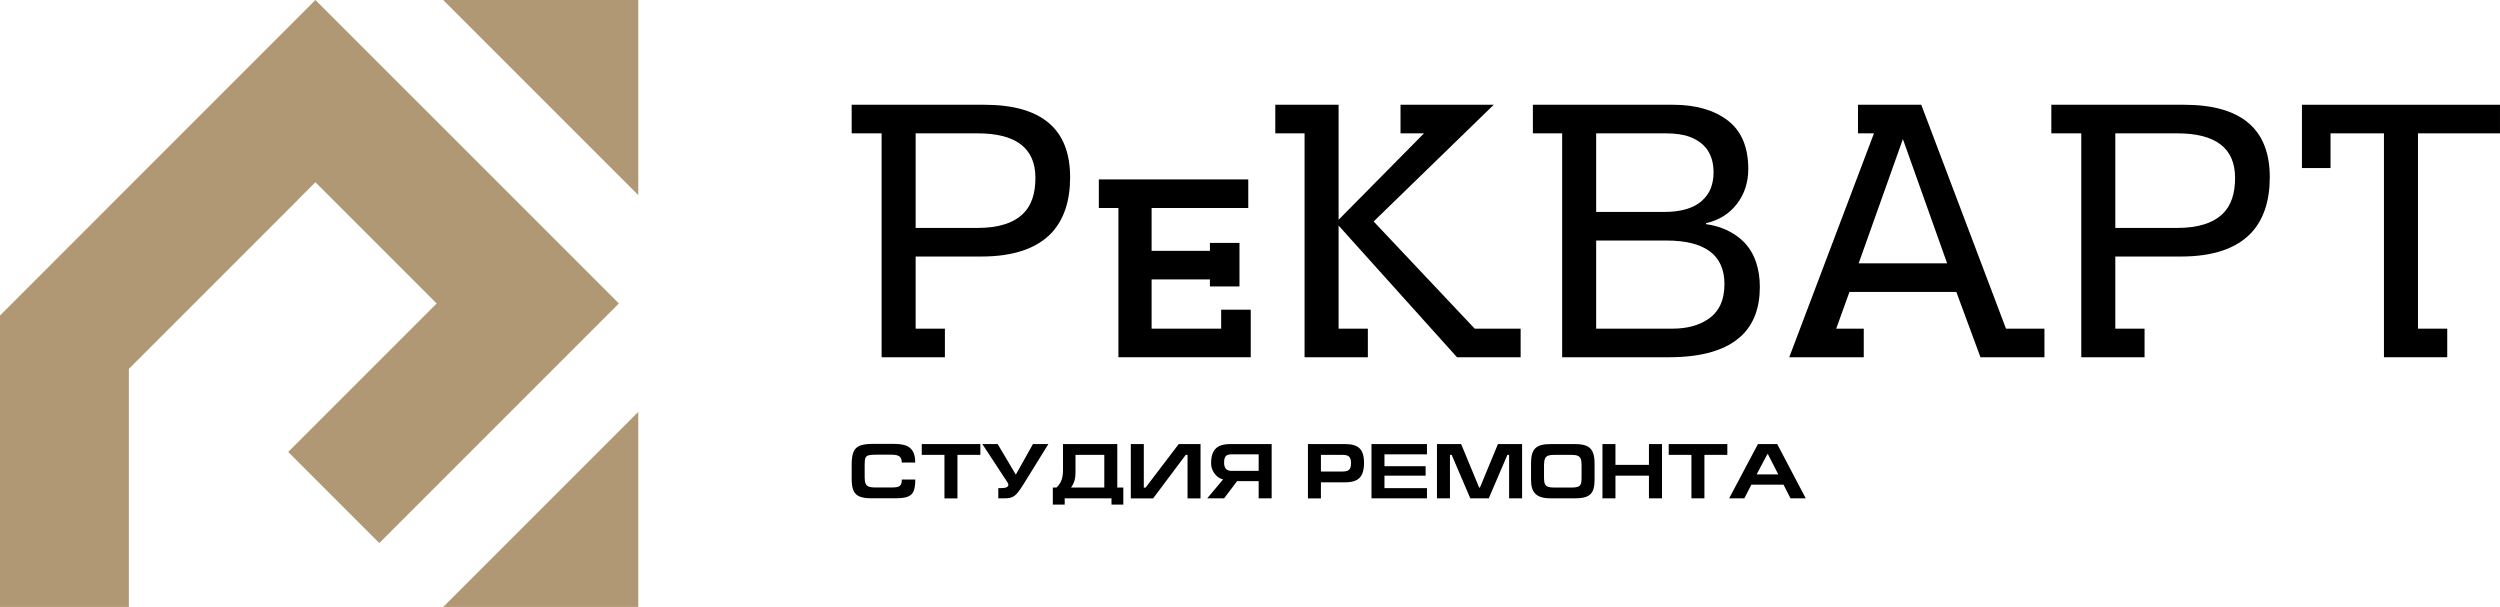
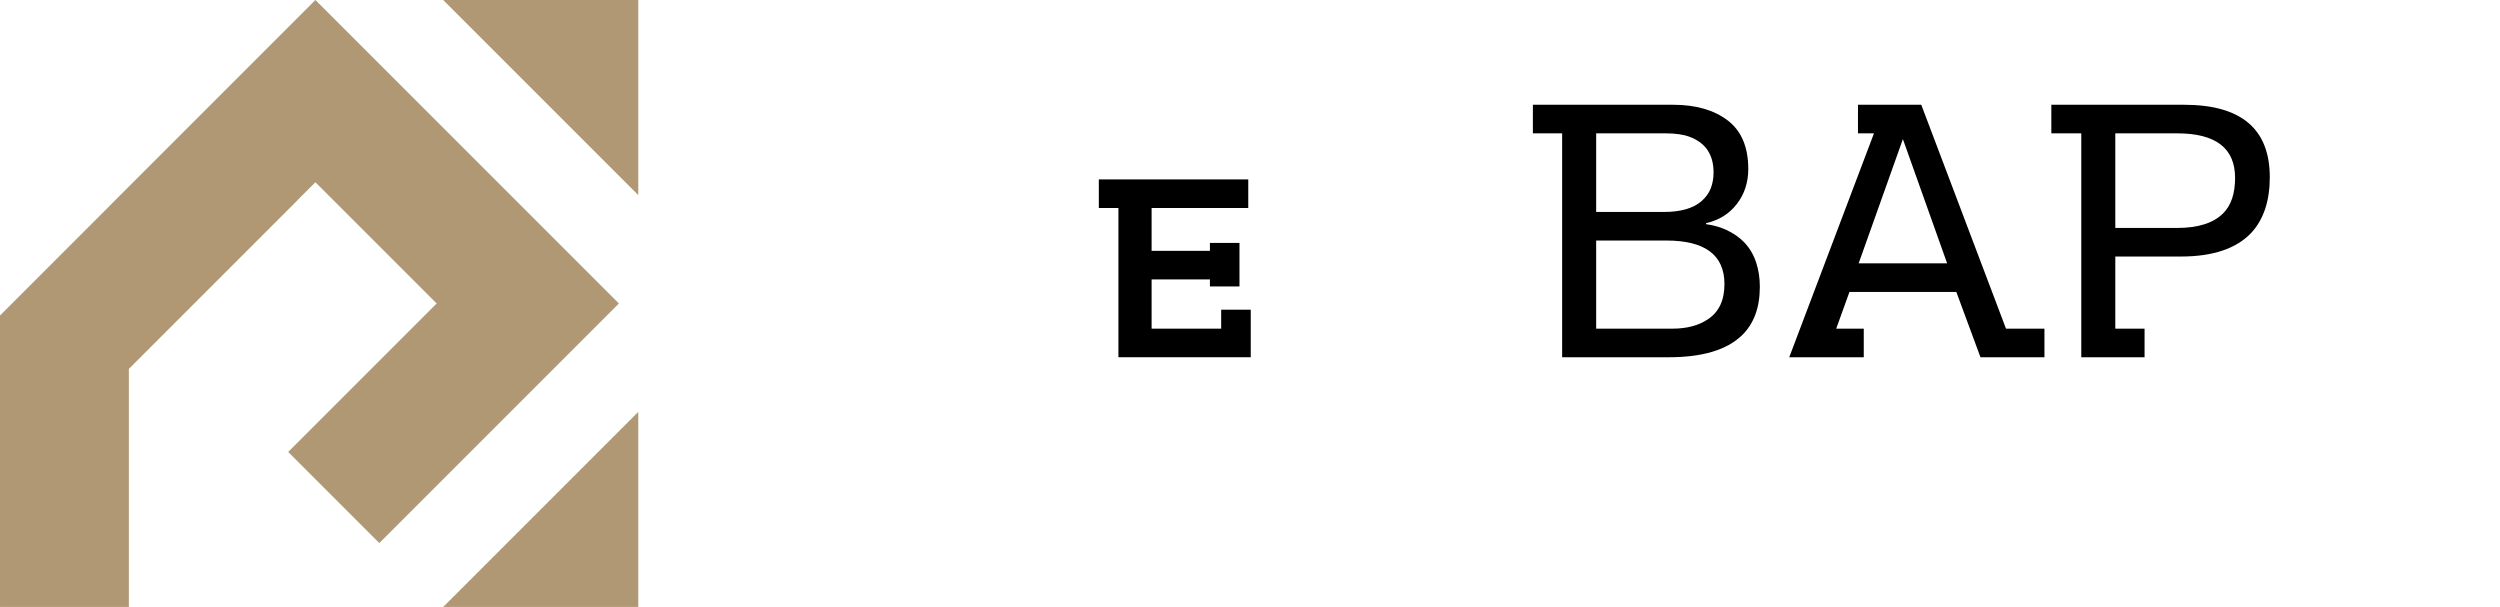
<svg xmlns="http://www.w3.org/2000/svg" xml:space="preserve" width="118.061mm" height="28.663mm" version="1.1" style="shape-rendering:geometricPrecision; text-rendering:geometricPrecision; image-rendering:optimizeQuality; fill-rule:evenodd; clip-rule:evenodd" viewBox="0 0 6578.29 1597.11">
  <defs>
    <style type="text/css">
   
    .fil2 {fill:black}
    .fil0 {fill:#B09874}
    .fil1 {fill:black;fill-rule:nonzero}
   
  </style>
  </defs>
  <g id="Слой_x0020_1">
    <g id="_2002448603744">
      <path class="fil0" d="M1679.51 0l-513.37 0 513.37 513.37 0 -513.37zm-921.24 1189.25l239.76 239.76 88.18 -88.18 302.51 -302.51 151.58 -151.58 88.18 -88.18 -239.76 -239.76 -302.51 -302.51 -0.01 0.01 -16.53 -16.53 -239.77 -239.76 -239.76 239.76 -302.51 302.51 0.14 0.16 -287.79 287.8 0 766.89 339.08 0 0 -626.44 442.96 -442.96 -0.16 -0.15 48.04 -48.04 302.51 302.51 0.01 -0.01 16.53 16.53 -302.51 302.51 -88.18 88.18zm921.24 407.87l-513.37 0 513.37 -513.37 0 513.37z" />
      <g>
-         <path class="fil1" d="M2240.99 350.87l0 -75.21 349.19 0c150.43,0 225.64,63.56 225.64,190.71 0,62.08 -16.11,110.73 -48.35,145.95 -39.4,41.78 -101.18,62.68 -185.35,62.68l-172.8 0 0 189.81 77 0 0 75.21 -166.54 0 0 -589.15 -78.79 0zm331.29 0l-162.95 0 0 248.92 162.95 0c54.92,0 95.21,-12.84 120.87,-38.5 20.9,-20.9 31.35,-51.94 31.35,-93.12 0,-78.2 -50.74,-117.29 -152.22,-117.29z" />
        <polygon class="fil2" points="2891.36,533.34 2891.36,472.11 3284.57,472.11 3284.57,547.32 3030.21,547.32 3030.21,660.05 3183.66,660.05 3183.66,639.21 3261.45,639.21 3261.45,753.74 3183.66,753.74 3183.66,735.26 3030.21,735.26 3030.21,864.81 3213.31,864.81 3213.31,814.91 3291.09,814.91 3291.09,940.02 2942.94,940.02 2942.94,547.32 2891.36,547.32 " />
-         <polygon class="fil1" points="3355.72,350.87 3355.72,275.66 3522.26,275.66 3522.26,578.3 3747,350.87 3685.22,350.87 3685.22,275.66 3930.55,275.66 3614.49,582.77 3880.41,864.81 4001.28,864.81 4001.28,940.02 3833.85,940.02 3522.26,593.52 3522.26,864.81 3599.27,864.81 3599.27,940.02 3432.73,940.02 3432.73,350.87 " />
        <path class="fil1" d="M4033.5 350.87l0 -75.21 368.89 0c59.7,0 107.59,13.72 143.71,41.19 36.11,27.45 54.18,70.13 54.18,128.03 0,35.21 -10,65.81 -30,91.78 -20,25.97 -47.01,42.82 -81.03,50.58l0 2.69c31.04,4.18 58.34,14.78 81.92,31.79 23.57,17.02 40.15,39.85 49.69,68.5 6.57,19.7 9.85,41.19 9.85,64.47 0,54.92 -15.82,97.6 -47.45,128.03 -40,38.21 -103.86,57.31 -191.61,57.31l-281.14 0 0 -589.15 -77.01 0zm350.99 282.04l-184.45 0 0 231.9 200.56 0c38.2,0 69.54,-8.36 94.02,-25.07 28.65,-19.1 42.98,-49.84 42.98,-92.22 0,-76.4 -51.03,-114.61 -153.11,-114.61zm-2.69 -282.04l-181.76 0 0 206.82 179.08 0c43.57,0 76.4,-9.54 98.48,-28.65 11.35,-10.15 19.41,-21.49 24.18,-34.02 4.78,-12.54 7.17,-26.27 7.17,-41.19 0,-47.16 -21.2,-78.5 -63.58,-94.02 -16.11,-5.97 -37.31,-8.95 -63.56,-8.95z" />
        <path class="fil1" d="M4888.96 350.87l0 -75.21 166.54 0 222.94 589.15 101.18 0 0 75.21 -168.33 0 -63.56 -171.91 -281.15 0 -34.91 96.7 72.52 0 0 75.21 -196.08 0 222.94 -589.15 -42.08 0zm118.19 15.22l-116.4 326.81 232.8 0 -116.4 -326.81z" />
        <path class="fil1" d="M5397.74 350.87l0 -75.21 349.19 0c150.43,0 225.64,63.56 225.64,190.71 0,62.08 -16.11,110.73 -48.35,145.95 -39.4,41.78 -101.18,62.68 -185.35,62.68l-172.8 0 0 189.81 77 0 0 75.21 -166.53 0 0 -589.15 -78.8 0zm331.29 0l-162.95 0 0 248.92 162.95 0c54.92,0 95.21,-12.84 120.88,-38.5 20.89,-20.9 31.34,-51.94 31.34,-93.12 0,-78.2 -50.74,-117.29 -152.22,-117.29z" />
-         <polygon class="fil1" points="6132.4,442.19 6057.19,442.19 6057.19,275.66 6578.29,275.66 6578.29,350.87 6362.51,350.87 6362.51,864.81 6439.51,864.81 6439.51,940.02 6272.97,940.02 6272.97,350.87 6132.4,350.87 " />
-         <path class="fil1" d="M2356.74 1311.17l-63.66 0c-13.31,0 -23.71,-1.54 -31.23,-4.64 -7.51,-3.13 -12.87,-8.31 -16.06,-15.58 -3.19,-7.27 -4.81,-17.37 -4.81,-30.27l0 -40.56c0.18,-13.94 1.92,-24.61 5.32,-32.02 3.37,-7.45 8.93,-12.63 16.72,-15.59 7.82,-2.98 18.94,-4.46 33.36,-4.46l56.22 0c12.25,0 22.37,1.38 30.37,4.08 8.03,2.74 14.24,7.72 18.63,14.9 4.42,7.17 6.62,17.19 6.62,30.03l-35.45 0c0,-7.49 -1.99,-12.8 -6,-15.93 -4.01,-3.13 -10.68,-4.66 -19.94,-4.66l-43.85 0c-8.1,0 -14.04,0.55 -17.81,1.64 -3.77,1.06 -6.38,3.33 -7.83,6.73 -1.44,3.43 -2.16,8.95 -2.16,16.55l0 35.41c0,7.1 0.93,12.56 2.78,16.3 1.82,3.74 4.71,6.27 8.55,7.61 3.88,1.34 9.3,2.03 16.27,2.03l43.86 0c6.83,0 12.07,-0.55 15.75,-1.62 3.67,-1.06 6.35,-3.12 8.07,-6.15 1.68,-2.98 2.54,-7.41 2.54,-13.24l35.45 0c-0.06,13.11 -1.51,23.16 -4.28,30.13 -2.81,6.99 -7.86,11.94 -15.17,14.89 -7.3,2.91 -18.05,4.4 -32.22,4.4zm68.66 -142.69l154.22 0 0 28.42 -60.29 0 0 114.48 -34.18 0 0 -114.48 -59.75 0 0 -28.42zm292.63 0l40.56 0 -66.5 107.45c-5.46,8.51 -9.96,14.99 -13.43,19.42 -3.49,4.43 -6.96,7.79 -10.39,10.12 -3.44,2.33 -7.24,3.88 -11.39,4.7 -4.19,0.79 -9.75,1.2 -16.69,1.2l-13.34 0 0 -26.98 6.76 0c13.17,0 19.76,-2.88 19.76,-8.65 0,-1.75 -0.81,-3.94 -2.46,-6.59l-66.09 -100.68 40.35 0 47.77 80.51 45.1 -80.51zm61.97 114.48c6.18,-6 10.58,-12.59 13.18,-19.8 2.58,-7.21 3.88,-15.99 3.88,-26.33l0 -68.36 20.34 0 88.16 0 34.38 0 0 114.48 15.85 0 0 44.8 -31.09 0 0 -16.38 -123.12 0 0 16.38 -31.3 0 0 -44.8 9.71 0zm125.76 0l0 -86.06 -75.77 0 0 46.94c0,7.86 -0.92,14.86 -2.77,21.04 -1.82,6.15 -4.84,12.19 -8.99,18.08l87.53 0zm253.23 28.42l0 -142.9 -57.44 0 -87.1 114.48 -4.74 0 0 -114.48 -34.18 0 0 142.9 58.72 0 85.82 -114.45 4.74 0 0 114.45 34.18 0zm152.98 -115.93l0 43.65 -70.41 0c-7.14,0 -12.32,-1.72 -15.58,-5.18 -3.23,-3.47 -4.91,-8.99 -5.01,-16.64 0,-7.79 1.4,-13.34 4.26,-16.74 2.81,-3.39 7.89,-5.08 15.3,-5.08l71.44 0zm34.19 -26.97l-108.48 0c-10.7,0 -19.77,1.44 -27.17,4.32 -7.42,2.89 -13.25,8.03 -17.44,15.48 -4.18,7.44 -6.28,17.6 -6.28,30.47 0,7.03 1.48,13.59 4.43,19.7 2.95,6.08 6.83,11.16 11.63,15.17 4.8,4.01 9.98,6.65 15.48,7.96l-41.83 49.8 44.47 0 34.22 -45.3 56.79 0 0 45.3 34.19 0 0 -142.9zm95.45 142.9l0 -142.9 97.43 0c9.19,0 16.96,0.93 23.19,2.79 6.29,1.81 11.4,4.7 15.37,8.65 4,3.91 6.91,9.05 8.79,15.34 1.87,6.31 2.85,14.07 2.85,23.3 -0.07,12.05 -1.82,21.8 -5.22,29.24 -3.39,7.38 -8.76,12.85 -16.06,16.26 -7.27,3.4 -16.84,5.11 -28.55,5.11l-63.63 0 0 42.22 -34.18 0zm34.18 -70.62l57.07 0c5.66,0 10.08,-0.76 13.34,-2.31 3.25,-1.54 5.57,-3.91 6.87,-7.14 1.33,-3.19 1.98,-7.45 1.98,-12.8 0,-7.52 -1.56,-12.97 -4.71,-16.44 -3.14,-3.47 -8.98,-5.18 -17.48,-5.18l-57.07 0 0 43.86zm133.02 70.62l0 -142.9 146.02 0 0 26.97 -111.85 0 0 31.3 108.32 0 0 24.92 -108.32 0 0 32.73 111.85 0 0 26.98 -146.02 0zm396.34 -142.9l-63.56 0 -47.37 114.48 -2.05 0 -47.44 -114.48 -63.59 0 0 142.9 34.19 0 0 -114.45 4.53 0 49 114.45 48.58 0 49.02 -114.45 4.53 0 0 114.45 34.17 0 0 -142.9zm57.67 90.59c0.06,6.32 0.89,11.16 2.46,14.59 1.57,3.42 4.27,5.84 8,7.21 3.78,1.39 9.23,2.09 16.34,2.09l45.29 0c7.44,0 13.09,-0.69 16.83,-2.03 3.73,-1.33 6.32,-3.69 7.74,-7.03 1.44,-3.38 2.16,-8.37 2.16,-15.03l0 -36.44c0,-7 -0.88,-12.34 -2.57,-15.92 -1.73,-3.63 -4.51,-6.15 -8.38,-7.52 -3.79,-1.4 -9.32,-2.09 -16.4,-2.09l-44.09 0c-7.21,0 -12.76,0.71 -16.6,2.2 -3.85,1.44 -6.57,4.01 -8.13,7.62 -1.57,3.6 -2.5,8.92 -2.64,15.92l0 36.44zm133.01 3.51c0,9.18 -0.83,16.89 -2.51,22.95 -1.68,6.05 -4.47,11.02 -8.36,14.83 -3.89,3.77 -9.15,6.59 -15.82,8.34 -6.67,1.79 -15.04,2.68 -25.01,2.68l-62.75 0c-9.59,0 -17.7,-0.93 -24.39,-2.79 -6.67,-1.82 -12.08,-4.74 -16.28,-8.65 -4.18,-3.94 -7.28,-8.95 -9.19,-15.06 -1.93,-6.08 -2.88,-13.52 -2.88,-22.3l0 -43.45c0,-9.92 0.93,-18.1 2.81,-24.53 1.88,-6.45 4.9,-11.61 8.96,-15.45 4.08,-3.84 9.42,-6.57 15.99,-8.2 6.55,-1.63 14.89,-2.47 24.98,-2.47l62.75 0c12.37,0 22.27,1.48 29.68,4.4 7.44,2.92 12.97,8.11 16.59,15.48 3.6,7.32 5.43,17.66 5.43,30.78l0 43.45zm20.79 48.79l0 -142.9 34.18 0 0 54.77 88.13 0 0 -54.77 34.38 0 0 142.9 -34.38 0 0 -59.71 -88.13 0 0 59.71 -34.18 0zm174.35 -142.9l154.23 0 0 28.42 -60.29 0 0 114.48 -34.19 0 0 -114.48 -59.75 0 0 -28.42zm198.92 142.9l-39.92 0 75.76 -142.9 50.67 0 75.16 142.9 -40.16 0 -18.37 -36.03 -84.58 0 -18.56 36.03zm32.33 -63.01l57.07 0 -27.22 -53.12 -1.6 0 -28.24 53.12z" />
      </g>
    </g>
  </g>
</svg>